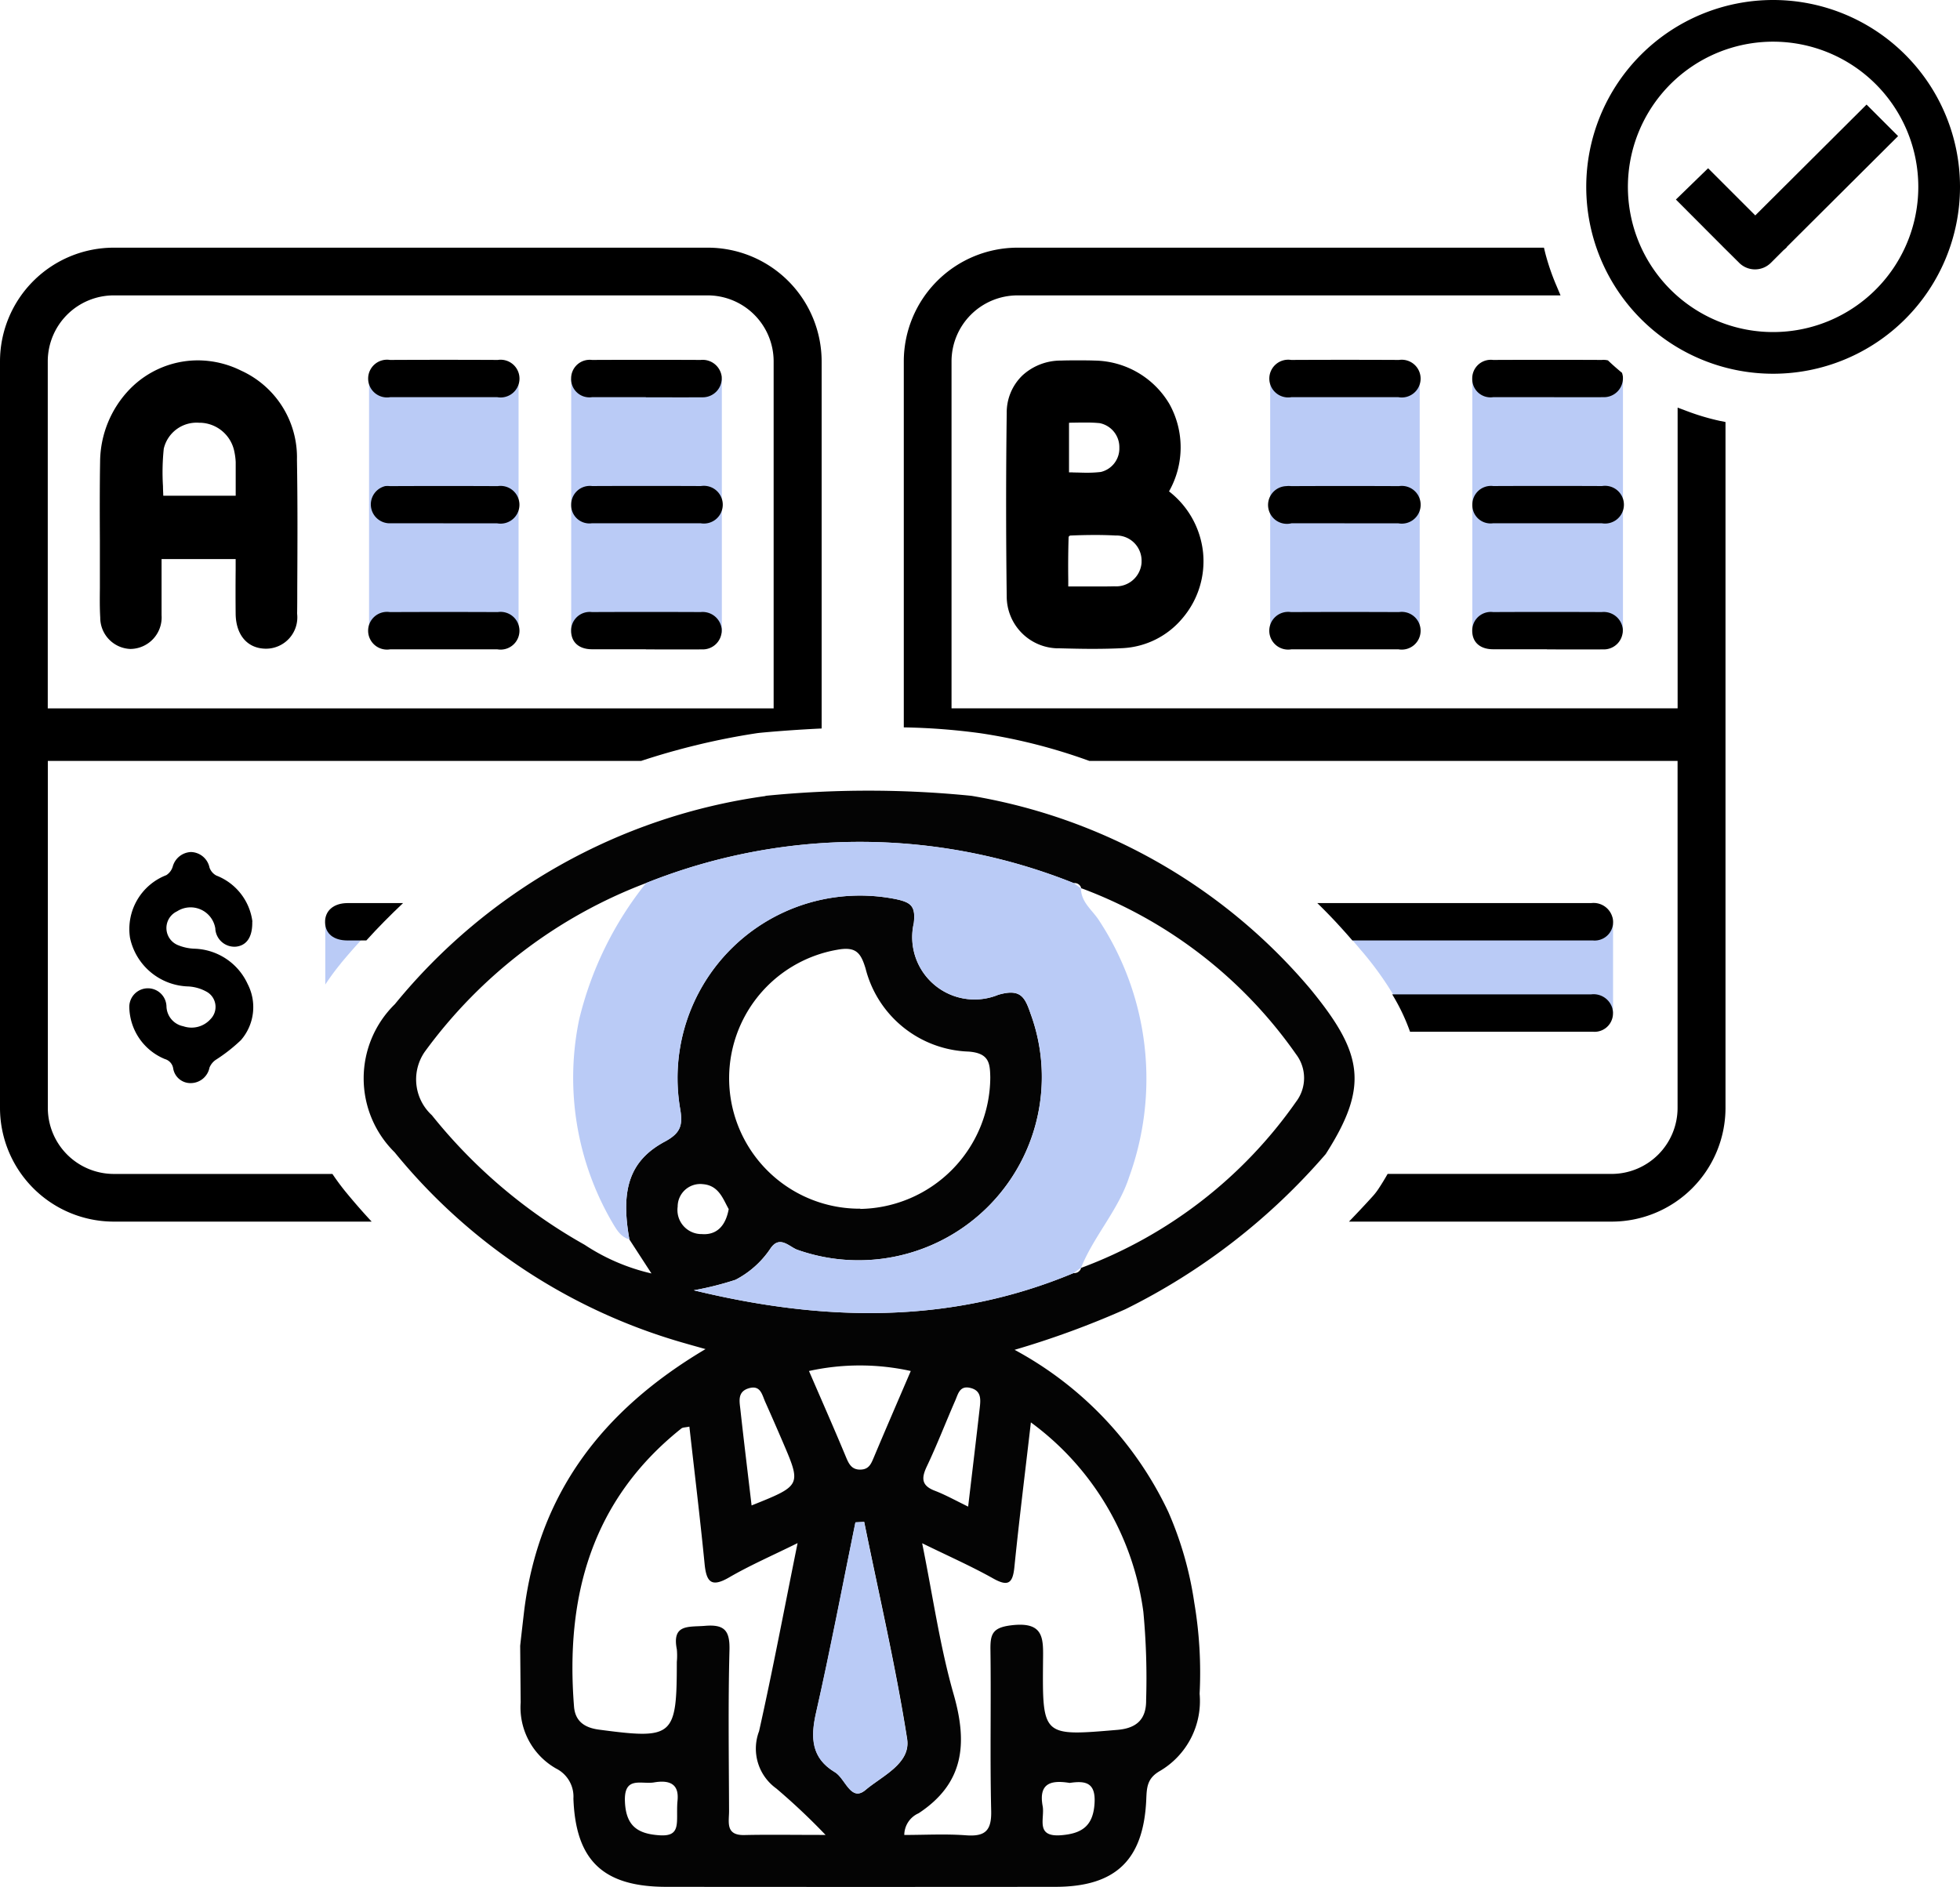
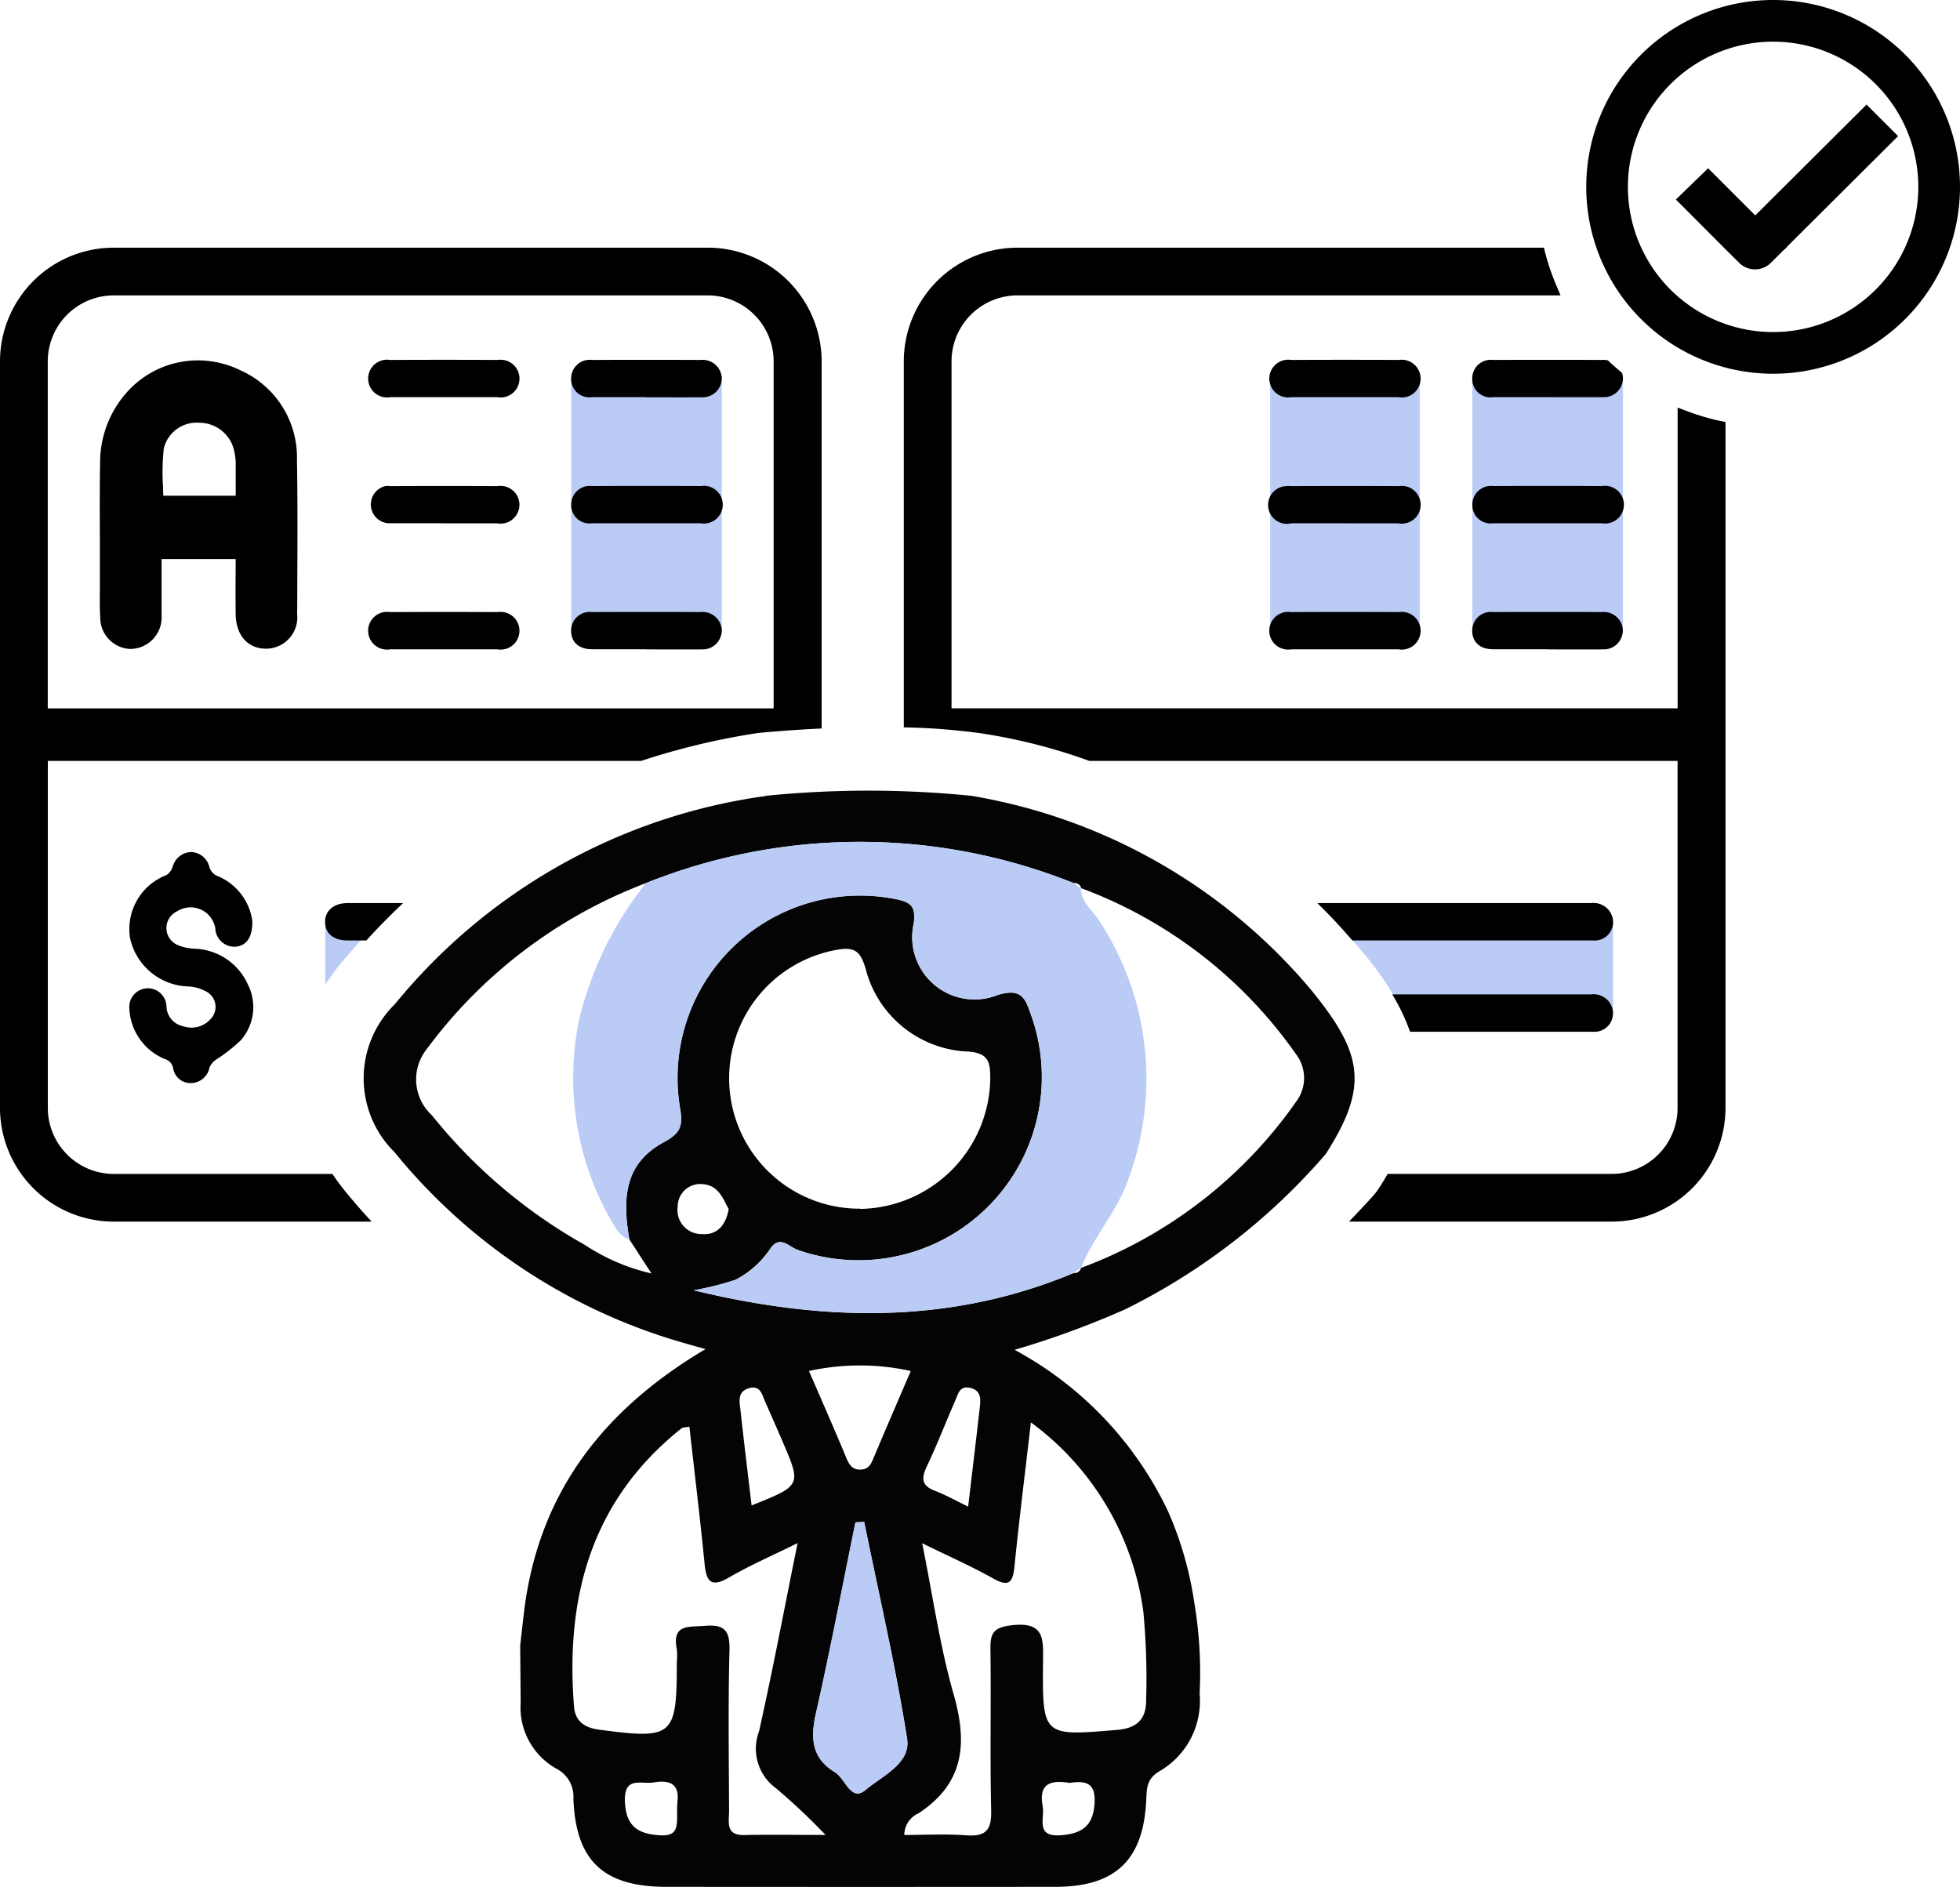
<svg xmlns="http://www.w3.org/2000/svg" width="83.098" height="80" viewBox="0 0 83.098 80">
  <g data-name="组 23321">
    <path data-name="路径 29988" d="M219.656 151.742c.324.343.638.692.937 1.05a13.809 13.809 0 0 1 1.855 2.72h8.882v-3.769z" transform="translate(-162.941 -112.562)" style="fill:#bacbf6" />
-     <path data-name="矩形 12466" transform="translate(15.647 16.051)" style="fill:#bacbf6" d="M0 0h6.339v5.36H0z" />
    <path data-name="矩形 12467" transform="translate(24.217 16.051)" style="fill:#bacbf6" d="M0 0h6.387v5.359H0z" />
-     <path data-name="矩形 12468" transform="translate(15.647 21.395)" style="fill:#bacbf6" d="M0 0h6.339v5.444H0z" />
    <path data-name="矩形 12469" transform="translate(24.217 21.395)" style="fill:#bacbf6" d="M0 0h6.387v5.444H0z" />
    <path data-name="矩形 12470" transform="translate(53.852 16.051)" style="fill:#bacbf6" d="M0 0h6.339v5.36H0z" />
    <path data-name="矩形 12471" transform="translate(62.422 16.051)" style="fill:#bacbf6" d="M0 0h6.387v5.359H0z" />
    <path data-name="矩形 12472" transform="translate(53.852 21.395)" style="fill:#bacbf6" d="M0 0h6.339v5.444H0z" />
    <path data-name="矩形 12473" transform="translate(62.422 21.395)" style="fill:#bacbf6" d="M0 0h6.387v5.444H0z" />
    <path data-name="路径 29989" d="M75.175 1.767a6.156 6.156 0 1 0 6.155 6.155 6.155 6.155 0 0 0-6.155-6.155m0-1.767a7.923 7.923 0 1 1-7.923 7.923A7.923 7.923 0 0 1 75.175 0" />
    <path data-name="路径 29990" d="M4.25 26.184c-.025-.423-.019-.849-.015-1.264v-1.955c-.005-1.105-.01-2.252.009-3.378a4.472 4.472 0 0 1 1.264-3.093 4.035 4.035 0 0 1 2.875-1.215 4.144 4.144 0 0 1 1.845.438 4.039 4.039 0 0 1 2.362 3.78c.031 1.818.022 3.667.013 5.45 0 .361 0 .718-.006 1.075a1.329 1.329 0 0 1-1.308 1.482h-.016c-.782-.005-1.276-.58-1.282-1.493a93.938 93.938 0 0 1 0-1.839v-.468H6.85v2.379a1.338 1.338 0 0 1-1.32 1.432 1.327 1.327 0 0 1-1.28-1.331m2.694-7.166a9.633 9.633 0 0 0-.034 1.6c0 .132.009.266.013.4h3.07v-1.425a2.644 2.644 0 0 0-.055-.432 1.517 1.517 0 0 0-1.439-1.237h-.062a1.428 1.428 0 0 0-1.492 1.093" />
    <path data-name="路径 29991" d="M27.383 16.84h-2.285a.775.775 0 0 1-.884-.785.787.787 0 0 1 .775-.8.811.811 0 0 1 .109.006q2.305-.01 4.61 0a.813.813 0 0 1 .892.725v.069a.806.806 0 0 1-.821.79h-.075c-.775.005-1.549 0-2.324 0" />
    <path data-name="路径 29992" d="M18.796 16.839h-2.249a.8.8 0 1 1-.013-1.578q2.286-.011 4.573 0a.8.8 0 1 1-.027 1.578h-2.284" />
    <path data-name="路径 29993" d="M27.42 22.186h-2.325a.772.772 0 0 1-.878-.789.79.79 0 0 1 .889-.789q2.305-.01 4.61 0a.8.8 0 1 1-.01 1.578h-2.285" />
    <path data-name="路径 29994" d="M18.797 22.187h-2.251a.8.8 0 0 1-.217-1.576.806.806 0 0 1 .2 0q2.286-.011 4.573 0a.8.8 0 1 1-.022 1.578h-2.286" />
    <path data-name="路径 29995" d="M27.384 27.528h-2.285c-.554 0-.885-.3-.885-.783a.788.788 0 0 1 .774-.8.807.807 0 0 1 .109.006q2.305-.01 4.61 0a.813.813 0 0 1 .892.724v.069a.805.805 0 0 1-.821.79h-.074c-.775.005-1.549 0-2.324 0" />
    <path data-name="路径 29996" d="M18.797 27.53h-2.249a.8.8 0 1 1-.017-1.578q2.286-.011 4.572 0a.8.8 0 1 1-.022 1.578h-2.283" />
    <path data-name="路径 29997" d="M10.695 39.067c.017.675-.247 1.02-.686 1.07a.812.812 0 0 1-.879-.741v-.024a1.062 1.062 0 0 0-1.625-.732.782.782 0 0 0 .017 1.423 2.023 2.023 0 0 0 .722.161 2.566 2.566 0 0 1 2.257 1.5 2.134 2.134 0 0 1-.286 2.376 6.979 6.979 0 0 1-1.073.84.738.738 0 0 0-.26.325.813.813 0 0 1-.78.657.741.741 0 0 1-.759-.619.491.491 0 0 0-.352-.4 2.427 2.427 0 0 1-1.509-2.219.788.788 0 0 1 1.57-.09.67.67 0 0 1 .006.079.883.883 0 0 0 .714.839 1.078 1.078 0 0 0 1.156-.305.737.737 0 0 0-.011-1.042.73.73 0 0 0-.12-.095 1.782 1.782 0 0 0-.813-.246 2.6 2.6 0 0 1-2.472-2.063 2.45 2.45 0 0 1 1.54-2.656.65.65 0 0 0 .271-.361.836.836 0 0 1 .776-.619.824.824 0 0 1 .783.658.611.611 0 0 0 .292.34 2.421 2.421 0 0 1 1.528 1.956" />
-     <path data-name="路径 29998" d="M44.835 27.488a2.2 2.2 0 0 1-2.153-2.206c-.034-2.585-.034-5.2 0-7.766a2.18 2.18 0 0 1 .673-1.605 2.4 2.4 0 0 1 1.633-.623c.247-.009.476-.009.694-.009.254 0 .5 0 .722.009a3.745 3.745 0 0 1 3.178 1.846 3.785 3.785 0 0 1-.019 3.7 3.771 3.771 0 0 1 1.443 2.59 3.72 3.72 0 0 1-.876 2.792 3.533 3.533 0 0 1-2.521 1.264c-.406.022-.835.031-1.307.031-.426 0-.88-.01-1.467-.026m.53-4.778a.323.323 0 0 0-.059.053 41.327 41.327 0 0 0-.015 1.806v.3h1.088c.335 0 .607 0 .863-.007a1.083 1.083 0 0 0 1.157-1v-.046a1.068 1.068 0 0 0-1.026-1.108h-.075a15.495 15.495 0 0 0-.9-.022c-.332 0-.67.008-1.031.024m.15-4.786c-.062 0-.128 0-.194.006v2.1c.069 0 .137 0 .207.006.18 0 .35.01.519.01a5.054 5.054 0 0 0 .622-.032 1.023 1.023 0 0 0 .786-1.028 1.038 1.038 0 0 0-.832-1.042 5.486 5.486 0 0 0-.6-.025c-.167 0-.333 0-.508.005z" />
    <path data-name="路径 29999" d="M57.001 16.839h-2.247a.8.8 0 1 1-.013-1.578q2.286-.011 4.573 0a.8.8 0 1 1-.031 1.578h-2.286" />
    <path data-name="路径 30000" d="M65.625 22.186h-2.324a.772.772 0 0 1-.878-.789.79.79 0 0 1 .889-.789q2.305-.01 4.61 0a.8.8 0 1 1-.01 1.578h-2.285" />
    <path data-name="路径 30001" d="M57.002 22.187h-2.247a.8.8 0 1 1-.217-1.576.806.806 0 0 1 .2 0q2.286-.011 4.573 0a.8.8 0 1 1-.022 1.578h-2.286" />
    <path data-name="路径 30002" d="M65.589 27.528h-2.286c-.554 0-.885-.3-.885-.783a.788.788 0 0 1 .774-.8.811.811 0 0 1 .109.006q2.3-.01 4.609 0a.812.812 0 0 1 .892.724v.069a.805.805 0 0 1-.821.79h-.074c-.775.005-1.549 0-2.324 0" />
    <path data-name="路径 30003" d="M57.001 27.53h-2.247a.8.8 0 1 1-.017-1.578q2.286-.011 4.572 0a.8.8 0 1 1-.022 1.578h-2.286" />
    <path data-name="路径 30004" d="M73.072 10.485 71.053 8.46l1.365-1.326 2 2 4.718-4.7 1.337 1.337-4.719 4.7.007.007-.02.019c-.041.04-.083.077-.127.113l-.534.533a.951.951 0 0 1-1.345 0z" />
    <path data-name="路径 30005" d="M68.76 15.801c-.2-.166-.4-.34-.588-.521a.806.806 0 0 0-.26-.019q-2.3-.01-4.61 0a.768.768 0 0 0-.109-.006.787.787 0 0 0-.775.8.775.775 0 0 0 .884.785h2.285c.775 0 1.55.005 2.324 0h.075a.805.805 0 0 0 .821-.79v-.069a.8.8 0 0 0-.044-.186" />
    <path data-name="路径 30006" d="M90.151 133.946a.289.289 0 0 0-.326-.235 24.386 24.386 0 0 0-18.133 0 20.667 20.667 0 0 0-9.377 7.149 2.059 2.059 0 0 0 .3 2.692 22.233 22.233 0 0 0 6.479 5.495 8.613 8.613 0 0 0 2.831 1.214l-.935-1.44c-.379-2.112 0-3.344 1.5-4.151.7-.375.77-.723.641-1.441a7.736 7.736 0 0 1 9.146-8.841c.659.139.85.3.769 1.018a2.643 2.643 0 0 0 3.577 3.041c.952-.278 1.134.1 1.374.8a7.773 7.773 0 0 1-9.871 10.016c-.35-.115-.763-.655-1.163-.052a3.99 3.99 0 0 1-1.475 1.318 13.123 13.123 0 0 1-1.771.445c5.448 1.323 10.829 1.474 16.1-.73a.3.3 0 0 0 .329-.237l-.017.023a19.345 19.345 0 0 0 9.125-7.048 1.663 1.663 0 0 0 0-2.015 19.338 19.338 0 0 0-9.125-7.047zm-13.388-3.936a43.656 43.656 0 0 1 8.728 0 24 24 0 0 1 14.369 8.19c2.23 2.72 2.5 4.111.651 7a27.035 27.035 0 0 1-8.5 6.581 37.575 37.575 0 0 1-4.691 1.718 15.145 15.145 0 0 1 6.518 6.873 14.944 14.944 0 0 1 1.1 3.842 17.766 17.766 0 0 1 .227 3.868 3.439 3.439 0 0 1-1.684 3.274c-.552.315-.556.712-.578 1.212-.114 2.566-1.3 3.7-3.866 3.7q-8.236.008-16.473 0c-2.673 0-3.852-1.1-3.948-3.744a1.331 1.331 0 0 0-.728-1.269 2.978 2.978 0 0 1-1.508-2.808l-.021-2.392c0-.037.17-1.5.17-1.5.615-4.915 3.262-8.463 7.688-11.087-.462-.13-.665-.186-.867-.245a24.457 24.457 0 0 1-12.315-8.1 4.4 4.4 0 0 1 .011-6.279 24.626 24.626 0 0 1 15.714-8.825m4.017 17.506a5.606 5.606 0 0 0 5.513-5.571c-.012-.605-.045-1.033-.917-1.1A4.671 4.671 0 0 1 81 137.322c-.2-.65-.4-.929-1.183-.788a5.53 5.53 0 0 0 .963 10.981m-7.251 9.241c-.172.037-.274.028-.333.075-3.818 3.042-4.924 7.136-4.554 11.794.05.629.453.9 1.068.979 3.149.418 3.289.3 3.29-2.874a2.77 2.77 0 0 0 0-.534c-.215-1.086.512-.936 1.195-.994.832-.07 1.059.206 1.037 1.034-.059 2.272-.025 4.546-.017 6.819 0 .46-.164 1.036.649 1.017 1-.023 2.008-.005 3.442-.005a27.592 27.592 0 0 0-2.088-1.969 2.078 2.078 0 0 1-.731-2.428c.581-2.594 1.072-5.207 1.633-7.976-1.084.536-2.022.943-2.9 1.453-.755.439-.966.2-1.042-.569-.191-1.939-.427-3.873-.645-5.822m9.111 17.312c.879 0 1.755-.05 2.624.015.815.06 1.08-.206 1.06-1.041-.054-2.272 0-4.546-.031-6.819-.01-.683.092-.952.9-1.046 1.419-.167 1.337.611 1.329 1.565-.028 3.156-.012 3.139 3.157 2.87.834-.071 1.223-.468 1.214-1.265a30.064 30.064 0 0 0-.117-3.738 11.919 11.919 0 0 0-4.769-8.033c-.251 2.178-.5 4.16-.7 6.145-.071.687-.27.825-.9.471-.92-.516-1.89-.944-3.009-1.492.456 2.252.752 4.371 1.335 6.407.595 2.078.448 3.768-1.485 5.041a1.014 1.014 0 0 0-.608.92m-1.7-13.274-.368.019c-.55 2.695-1.063 5.4-1.671 8.079-.239 1.055-.195 1.92.8 2.514.445.265.675 1.282 1.3.752.7-.593 1.925-1.118 1.761-2.164-.485-3.086-1.2-6.136-1.82-9.2m-2.344-6.4c.558 1.291 1.077 2.464 1.569 3.649.13.314.256.556.648.533.332-.02.422-.253.53-.508.511-1.216 1.036-2.427 1.57-3.671a10.023 10.023 0 0 0-4.316 0m-2.433 5.7c2.112-.846 2.113-.847 1.322-2.691q-.366-.853-.744-1.7c-.138-.309-.2-.733-.712-.572-.468.148-.38.545-.342.887.145 1.317.306 2.631.476 4.077m9.181.051c.175-1.483.339-2.84.493-4.2.041-.359.068-.73-.414-.838-.439-.1-.505.263-.622.53-.407.931-.772 1.881-1.208 2.8-.237.5-.231.814.337 1.032.44.169.856.4 1.414.674M73.023 172.69c.038-.357.083-1.033-.986-.85-.539.092-1.282-.287-1.237.811.042 1.032.532 1.374 1.484 1.432.919.056.683-.559.739-1.394m16.634-.827c-.749-.121-1.331-.024-1.147.98.1.52-.333 1.326.786 1.237.888-.07 1.361-.4 1.415-1.365.049-.868-.382-.954-1.054-.852M75.2 147.532c-.231-.4-.407-1-1.088-1.056a.958.958 0 0 0-1.076.954 1.021 1.021 0 0 0 1.026 1.162c.59.045 1-.3 1.138-1.06" transform="translate(-44.305 -96.268)" style="fill:#040404" />
    <path data-name="路径 30007" d="M97.265 139.991a24.387 24.387 0 0 1 18.133 0l.325.235-.017-.022c0 .6.484.93.764 1.366a12.218 12.218 0 0 1 1.28 10.884c-.457 1.409-1.5 2.5-2.044 3.861l.017-.023-.329.236c-5.271 2.2-10.652 2.052-16.1.73a13.1 13.1 0 0 0 1.771-.445 3.991 3.991 0 0 0 1.475-1.318c.4-.6.814-.064 1.163.051a7.774 7.774 0 0 0 9.871-10.016c-.24-.7-.422-1.081-1.374-.8a2.643 2.643 0 0 1-3.577-3.04c.081-.718-.111-.879-.769-1.018a7.736 7.736 0 0 0-9.146 8.841c.129.718.057 1.066-.641 1.44-1.5.806-1.883 2.039-1.505 4.148-.379-.111-.548-.423-.731-.731a12.168 12.168 0 0 1-1.4-8.588 14.77 14.77 0 0 1 2.835-5.788" transform="translate(-69.878 -102.55)" style="fill:#bacbf6" />
    <path data-name="路径 30008" d="M68.363 38.896a.828.828 0 0 0-.9-.606H55.85q.784.764 1.486 1.584H67.533a.782.782 0 0 0 .833-.974" />
    <path data-name="路径 30009" d="M68.363 42.766a.828.828 0 0 0-.9-.606h-8.438a8.414 8.414 0 0 1 .756 1.584h7.747a.782.782 0 0 0 .833-.974" />
    <path data-name="路径 30010" d="M72.926 17.847a9.941 9.941 0 0 1-1.405-.417l-.395-.147v12.749H40.342V15.317a2.8 2.8 0 0 1 2.8-2.793h23.02l-.172-.408a9.7 9.7 0 0 1-.478-1.394l-.053-.221H43.146a4.826 4.826 0 0 0-4.828 4.816V30.84a27.289 27.289 0 0 1 3.261.25 23.814 23.814 0 0 1 4.606 1.172h24.939v14.719a2.8 2.8 0 0 1-2.8 2.792h-9.493c-.114.2-.234.4-.366.6a2.676 2.676 0 0 1-.272.355c-.335.369-.669.723-1 1.067h11.135a4.826 4.826 0 0 0 4.828-4.814V17.893z" />
    <path data-name="路径 30011" d="M54.05 153.418c.486-.585.99-1.141 1.508-1.676H53.4v2.564a10.226 10.226 0 0 1 .654-.888" transform="translate(-39.609 -112.562)" style="fill:#bacbf6" />
    <path data-name="路径 30012" d="M14.732 39.874h.8c.5-.554 1.023-1.079 1.557-1.584h-2.35c-.6 0-.966.33-.957.813s.361.769.946.771" />
    <path data-name="路径 30013" d="M14.669 50.55c-.211-.257-.4-.516-.576-.776H4.828a2.8 2.8 0 0 1-2.8-2.793V32.262h25.154a30.172 30.172 0 0 1 4.869-1.17c.045-.007.091-.013.137-.018.066-.007 1.14-.115 2.647-.187v-15.57A4.829 4.829 0 0 0 30 10.501H4.828A4.826 4.826 0 0 0 0 15.317v31.664a4.827 4.827 0 0 0 4.828 4.814h10.929q-.558-.6-1.088-1.245M2.025 15.317a2.8 2.8 0 0 1 2.8-2.793H30a2.8 2.8 0 0 1 2.8 2.793v14.719H2.025z" />
    <path data-name="路径 30014" d="m135.667 249.917-.368.019c-.551 2.695-1.063 5.4-1.671 8.079-.239 1.055-.195 1.92.8 2.514.445.266.675 1.283 1.3.753.7-.593 1.925-1.118 1.761-2.164-.485-3.086-1.2-6.136-1.82-9.2" transform="translate(-99.035 -185.389)" style="fill:#bacbf6" />
  </g>
</svg>